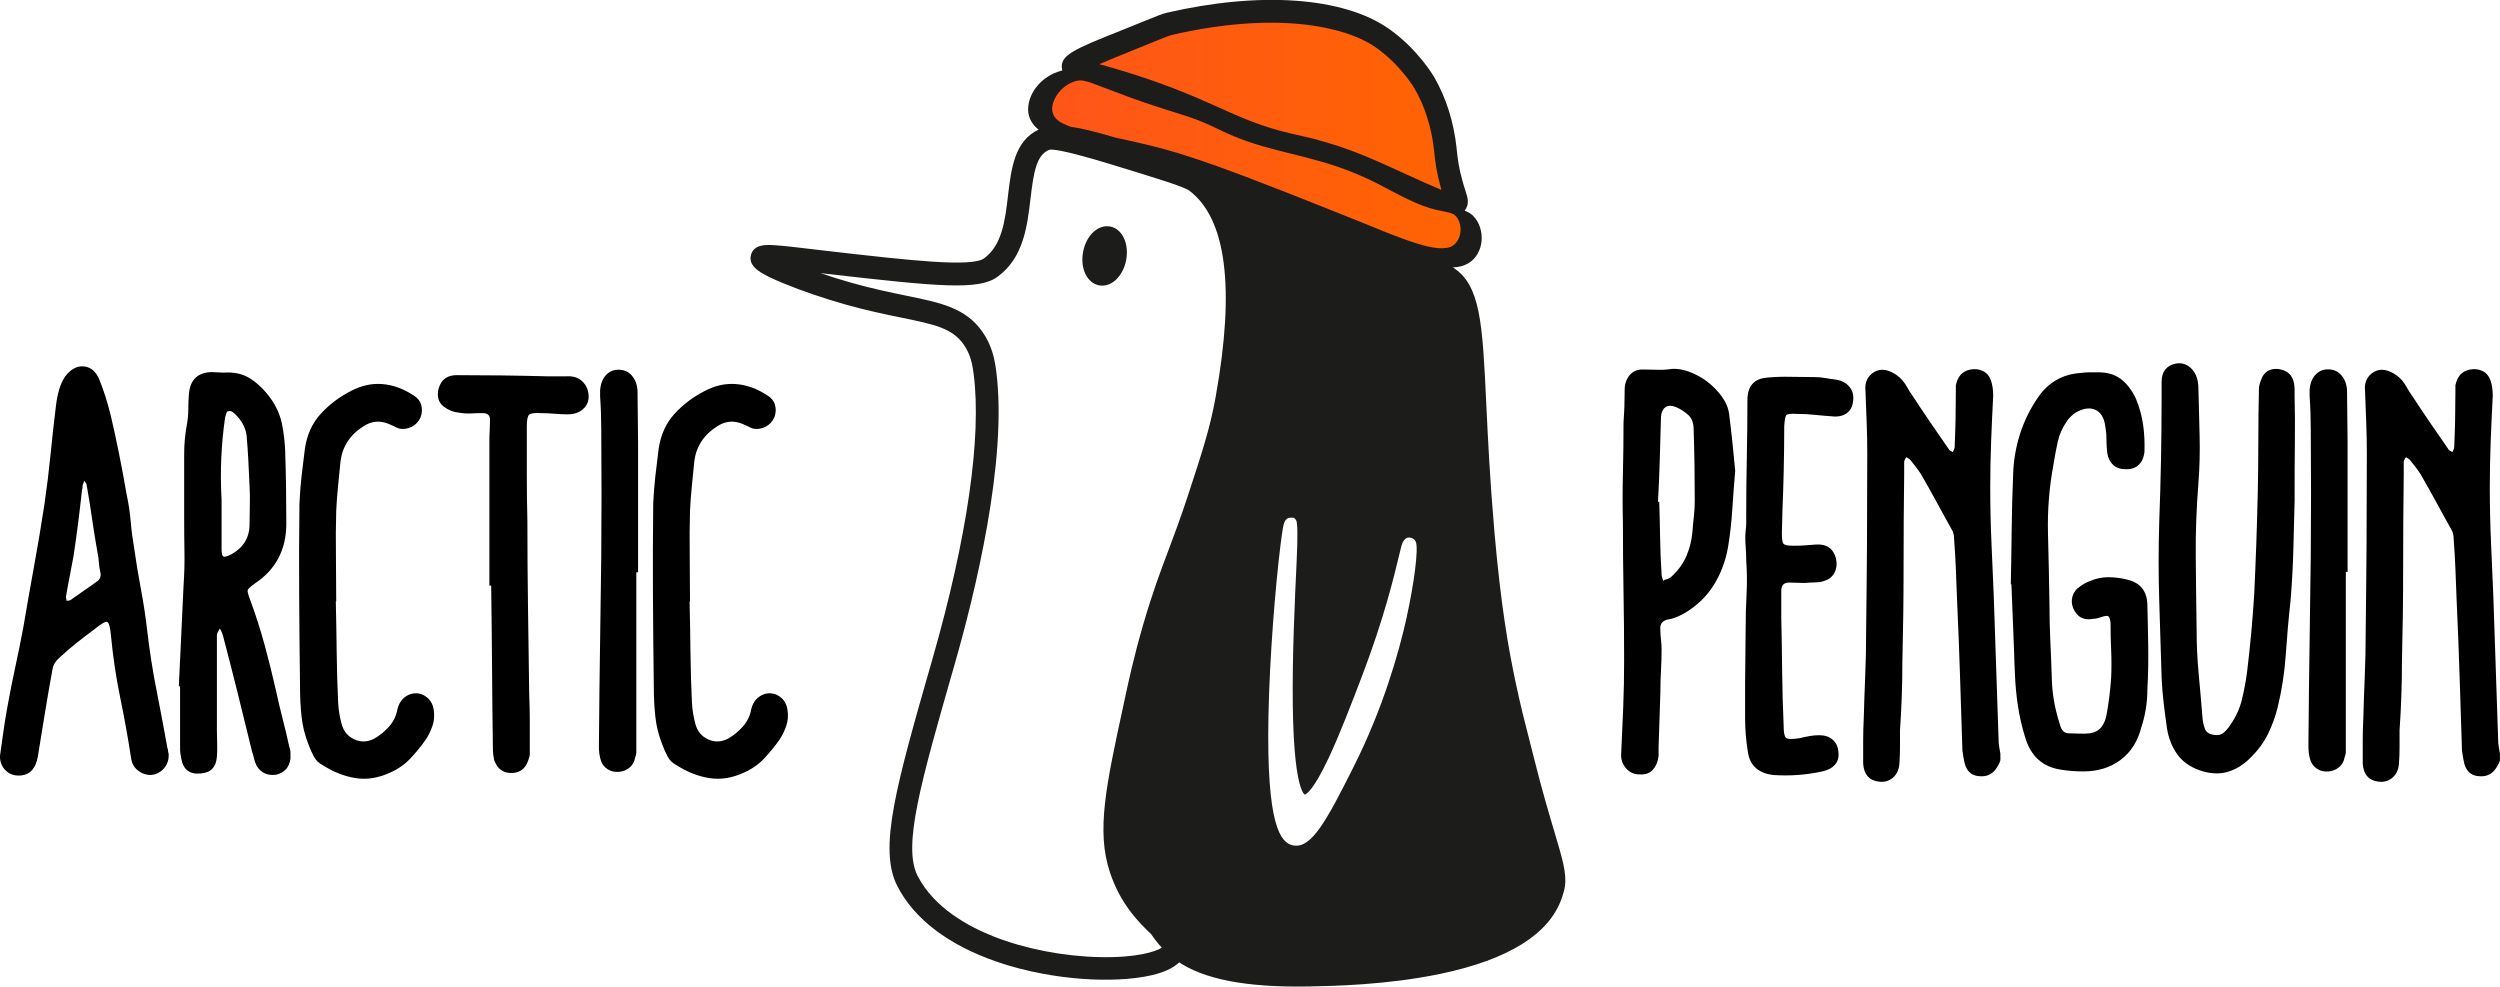
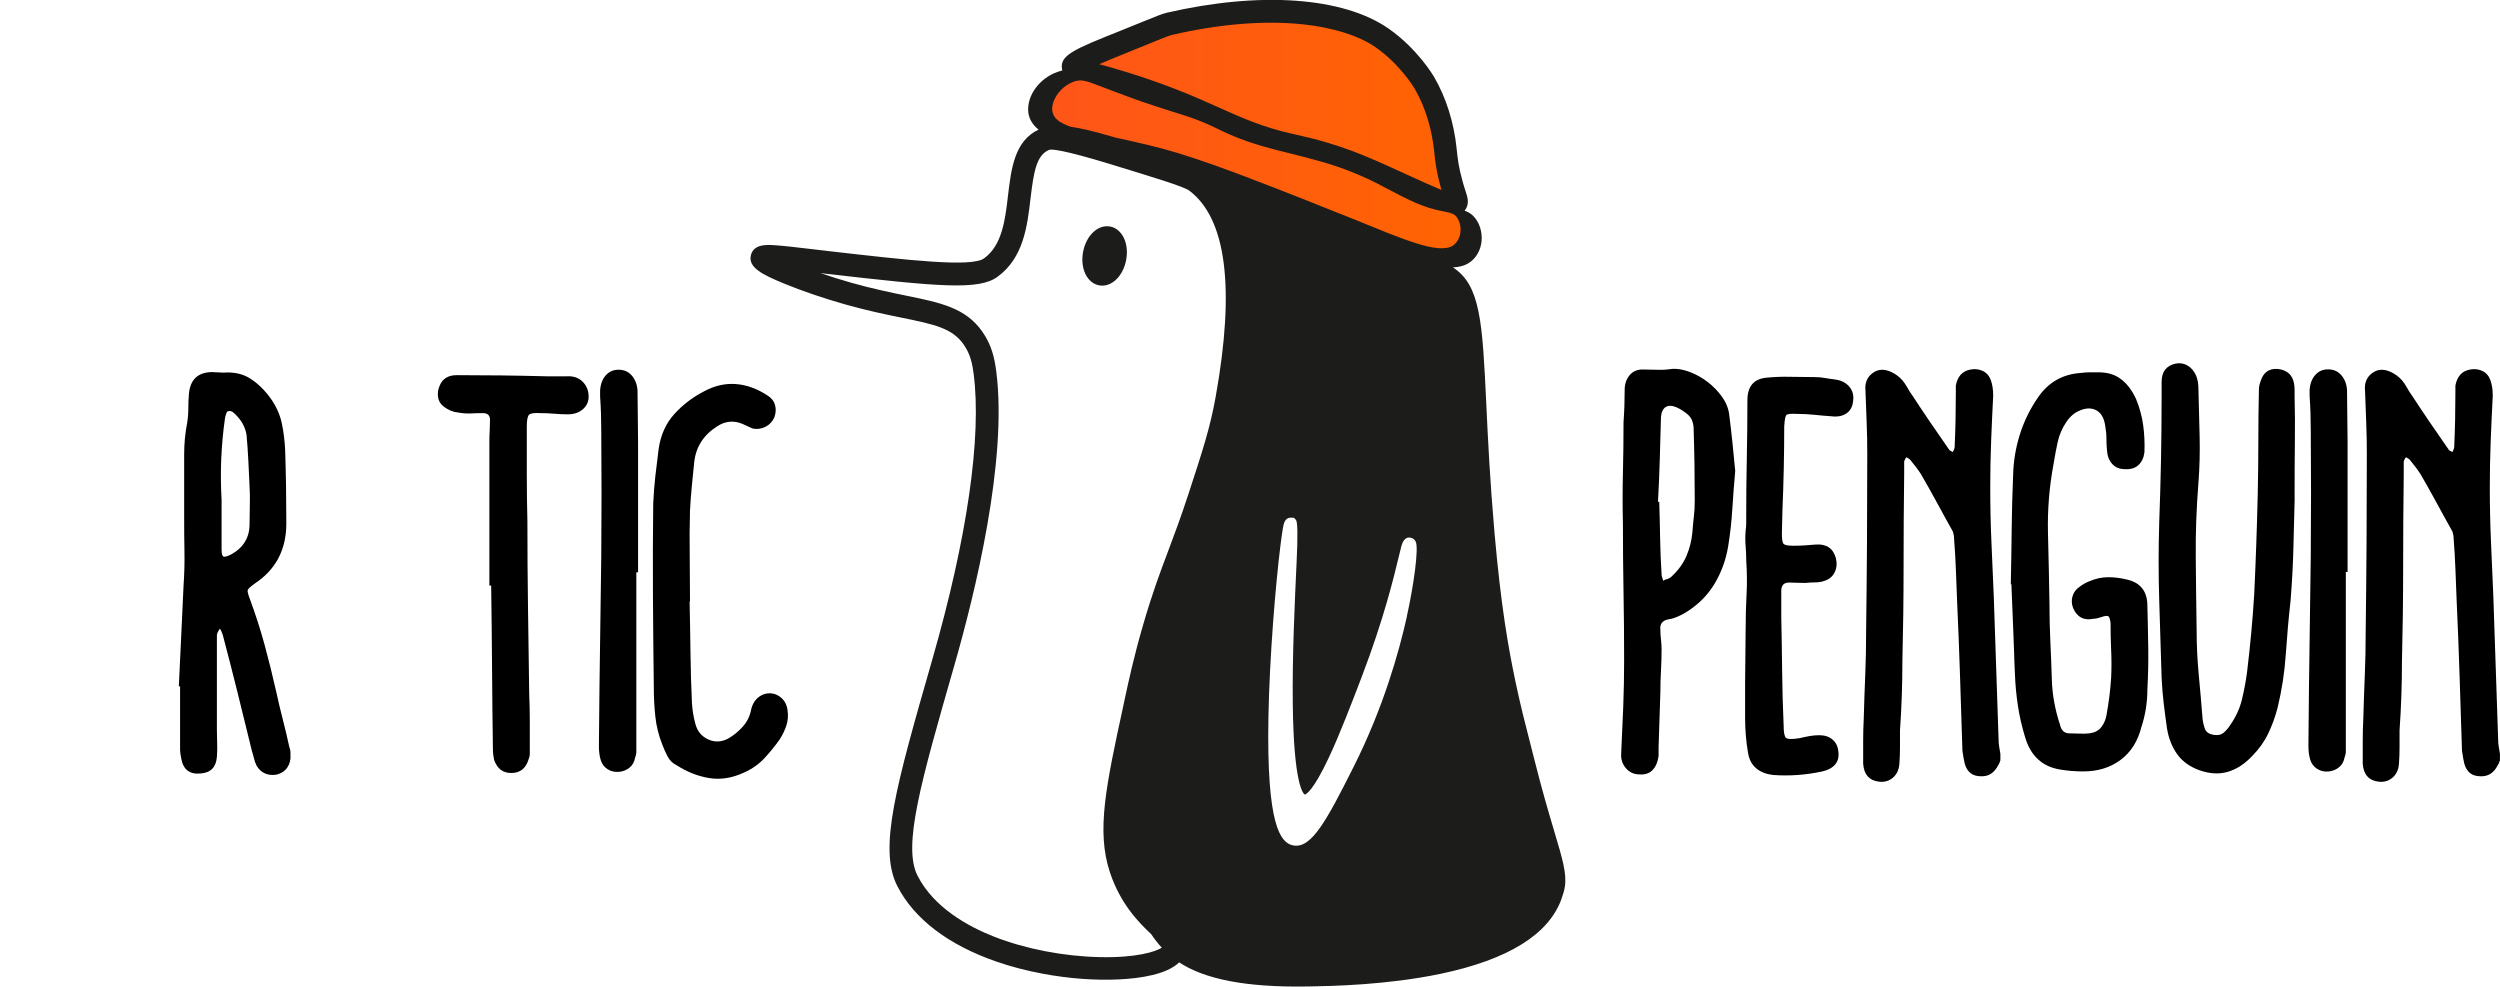
<svg xmlns="http://www.w3.org/2000/svg" id="Layer_2" data-name="Layer 2" viewBox="0 0 542.57 214.14">
  <defs>
    <style>      .cls-1 {        fill: url(#Adsız_degrade_7);      }      .cls-2 {        fill: #1c1c1b;      }    </style>
    <linearGradient id="Adsız_degrade_7" data-name="Adsız degrade 7" x1="224.36" y1="29.66" x2="320.36" y2="29.66" gradientUnits="userSpaceOnUse">
      <stop offset="0" stop-color="#ff551a" />
      <stop offset="1" stop-color="#ff6401" />
    </linearGradient>
  </defs>
  <g id="Layer_1-2" data-name="Layer 1">
    <path class="cls-1" d="M319.39,48.39c-1.1-1.88-3.28-4.7-4.32-8.32-.53-1.84-.88-3.79-.88-3.8-.25-1.39-.36-2.57-.5-3.86-.35-3.32-1.35-8.97-4.59-14.51,0,0-3.24-5.55-9.12-9.65-8.59-6-25.58-7.84-46.22-3.07-1.18.27-3.89,1.48-9.38,3.67-6.39,2.55-10.23,5.03-11.46,5.76-1.9,1.13-3.45,2.14-4.54,2.88,0,0,0,0,0,0-2.91,1.74-4.75,5.12-3.72,7.78,1.68,4.3,10.1,4.54,24.02,8.19,10.96,2.88,23.87,8,49.68,18.24,9.17,3.64,16.26,6.62,19.81,4.32,2.36-1.53,2.89-5.25,1.22-7.65Z" />
    <path class="cls-2" d="M240.93,49.16c-2.62-.49-5.2,1.93-5.87,5.51-.67,3.58.86,6.77,3.48,7.26,2.62.49,5.2-1.93,5.87-5.51s-.86-6.77-3.48-7.26Z" />
    <path class="cls-2" d="M339.63,192.44c.4-2.93-.5-5.93-2.28-11.91-1.13-3.79-2.68-8.98-4.46-16.11-.29-1.16-.6-2.36-.92-3.62-.95-3.67-2.02-7.84-3.1-13-1.52-7.26-3.11-16.17-4.51-32.04-1-11.43-1.45-20.74-1.8-28.23-.83-17.47-1.23-25.67-7.25-29.5,1.2-.04,2.37-.29,3.42-.93,1.67-1,2.67-2.94,2.82-4.85s-.43-4.03-1.88-5.45c-.52-.51-1.14-.84-1.81-1.08,0,0,0,0,.01-.01,1.13-1.4.65-2.87.18-4.29-.17-.53-.39-1.18-.62-2.03-.86-3.08-1.05-4.78-1.28-6.94l-.03-.31c-.6-5.67-2.3-11.02-4.91-15.49-.14-.25-3.59-6.07-9.83-10.43-9.83-6.86-27.84-8.15-48.18-3.45-.99.23-2.41.81-5.25,1.97-1.23.5-2.71,1.11-4.49,1.82-10.42,4.16-13.56,5.42-12.96,8.53.01.07.04.14.06.21-.11.02-.22.04-.33.07-.04,0-.07.03-.1.04-3.66.98-6.99,4.43-7,8.35,0,1.85.94,3.31,2.27,4.37-5.23,2.46-5.94,8.47-6.63,14.28-.62,5.32-1.27,10.81-5.2,13.66-2.73,1.98-16.36.42-33.6-1.56-1.43-.16-2.77-.32-4-.47-3.27-.39-5.85-.69-7.66-.81-1.88-.13-4.72-.32-5.34,2.14-.67,2.7,2.56,4.26,7.2,6.17,3.85,1.59,8.7,3.24,13.31,4.54,4.76,1.34,8.7,2.15,12.17,2.86,7.08,1.45,10.98,2.25,13.49,5.82,1.53,2.17,1.92,4.43,2.17,6.39,1.77,13.66-1.4,35.61-8.92,61.79l-.07.25c-7.82,27.27-11.74,40.95-7.58,49.1,3.64,7.13,11.08,12.8,21.53,16.41,3.14,1.09,6.54,1.97,10.02,2.62,5.55,1.04,11.29,1.49,16.49,1.24,4.72-.22,10.42-1.07,13.14-3.7,2.47,1.62,5.93,3.12,11.15,4.1,4.31.81,9.82,1.26,16.96,1.13,5.07-.09,16.95-.31,28.58-2.74,14.68-3.07,23.53-8.55,26.29-16.29.4-1.13.62-1.92.72-2.65ZM245.29,11.15c1.78-.71,3.28-1.32,4.52-1.83,2.26-.92,3.89-1.59,4.5-1.73,22.38-5.17,37.54-2,44.26,2.69,5.33,3.72,8.37,8.83,8.4,8.88,2.26,3.87,3.74,8.55,4.27,13.53l.03.31c.23,2.19.46,4.26,1.43,7.74.05.17.09.33.14.48-1.83-.74-4.4-1.91-7.06-3.13-1.41-.65-2.98-1.36-4.69-2.13-6.65-3-9.9-4.06-12.91-4.97-2.99-.9-5.21-1.39-6.83-1.75-.34-.08-.67-.15-.98-.22-6.46-1.47-10.87-3.46-15.98-5.75-1.48-.67-3.01-1.35-4.64-2.05-6.64-2.84-13.75-5.28-21.19-7.29,2.25-.98,5.01-2.09,6.73-2.77ZM238.68,207.72c-7.82-.16-16.18-1.78-22.94-4.44-5.63-2.21-13.07-6.3-16.6-13.21-3.28-6.42.7-20.3,7.93-45.5l.07-.24c4.46-15.53,11.57-44.46,9.07-63.77-.35-2.73-.96-5.66-3.03-8.6-3.63-5.16-9.04-6.27-16.53-7.8-3.4-.7-7.25-1.49-11.83-2.78-2.38-.67-4.67-1.39-6.76-2.11.44.05.9.1,1.36.16,24.35,2.79,32.98,3.61,37.05.65,5.67-4.11,6.48-11,7.19-17.07.68-5.76,1.29-9.35,4.03-10.49h.03c.47-.17,2.74-.11,13.49,3.17l.15.05c9.05,2.77,15.59,4.76,16.73,5.62,8.05,6.04,9.99,21.06,5.76,44.66l-.04.23c-1.19,6.63-2.87,11.75-5.92,21.07-1.67,5.1-3.05,8.76-4.38,12.3-1.76,4.67-3.42,9.08-5.42,15.98-2.02,6.95-3.18,12.34-4.02,16.27l-.24,1.12c-3.81,17.6-5.91,27.3-2.97,36.25,2.27,6.9,6.2,10.87,9.01,13.53.63.96,1.37,1.93,2.28,2.9-1.36.87-5.5,2.22-13.46,2.05ZM271.48,38.78c-5.25-2-10.53-3.93-15.9-5.58-4.41-1.35-8.89-2.34-13.37-3.31-4.88-1.43-7.85-2.12-9.8-2.37-.08-.03-.15-.05-.23-.08-.52-.19-1.04-.41-1.54-.66-.21-.11-.41-.23-.62-.35-.03-.02-.06-.04-.09-.06,0,0,0,0,0,0-.1-.07-.2-.14-.29-.22-.17-.14-.33-.29-.49-.45-.02-.02-.04-.04-.05-.05,0,0,0,0,0,0-.07-.09-.13-.17-.2-.27-.06-.08-.11-.16-.16-.25,0-.01-.04-.08-.07-.13-.02-.06-.07-.17-.08-.19-.06-.16-.15-.44-.17-.53-.13-.65-.07-1.27.15-1.99.17-.58.59-1.39,1.02-1.96,1.01-1.36,2.37-2.31,3.95-2.77,0,0,.01,0,.03,0,0,0,0,0,0,0h0s0,0,.02,0c.07,0,.14-.03.21-.04.17-.03.33-.05.49-.06.16-.01.57.03.18-.02.17.02.34.03.52.05.37.06.73.15,1.09.25.1.03.19.06.29.09.01,0,.02,0,.03,0,.02,0,.04.01.07.02.26.09.52.18.78.28,3.5,1.29,6.96,2.68,10.49,3.9,2.02.69,4.05,1.36,6.08,2,.81.25,1.61.51,2.41.76.34.11.68.22,1.03.33.17.05.33.1.49.16.08.02.16.05.24.08.23.08-.07-.02.18.06,2.29.76,4.44,1.74,6.62,2.8,3.87,1.9,7.91,3.23,12.07,4.29,4.42,1.13,8.89,2.14,13.22,3.6,3.02,1.02,5.95,2.25,8.8,3.7,2.37,1.21,4.69,2.51,7.1,3.64,1.78.83,3.58,1.56,5.48,2.03.75.19,1.51.33,2.28.49.29.06.58.12.87.2.05.01.23.07.26.08.11.04.22.08.32.13.13.06.25.12.37.19.03.02.04.02.05.02.02.02.04.04.08.07.1.08.19.17.29.26,0,0,.01.01.02.02.08.09.15.19.22.29.45.64.69,1.4.75,2.19.12,1.52-.42,3.01-1.65,3.89-.05.04-.11.07-.17.1.2-.12.05-.03,0,0-.12.06-.24.12-.36.16-.12.05-.26.09-.39.14-.04.01-.08.02-.12.03-.04,0-.17.03-.2.04-.66.1-1.3.13-1.8.09-1.67-.13-3.31-.57-4.9-1.07-4.4-1.38-8.67-3.27-12.95-4.98-7.63-3.04-15.25-6.11-22.93-9.02ZM305.34,133.77c-1.74,7.85-5.15,19.87-11.52,32.56-5.91,11.76-9.19,17.89-13.13,17.15h-.05c-2.73-.56-5.8-4.24-5.35-28.01.25-13,1.52-28.32,2.6-37.05.19-1.52.36-2.72.5-3.58.2-1.2.44-2.55,1.84-2.49l.61.03.42.46q.55.6.14,9.19c-.38,8.06-.96,20.23-.83,30.87.21,17.32,2.25,19.33,2.6,19.55.28-.06,1.81-.75,5.23-8.04,2.36-5.03,4.88-11.62,7.11-17.45,4.81-12.58,7.02-21.79,8.08-26.21.24-1.02.42-1.75.56-2.27.58-2.08,1.67-1.85,2.03-1.78.47.1.86.41,1.07.85.7,1.46-.45,9.57-1.93,16.24Z" />
    <g>
-       <path d="M0,164.03c.26-1.8.52-3.63.77-5.48.26-1.85.56-3.67.9-5.48.51-2.84,1.07-5.65,1.68-8.44.6-2.79,1.16-5.56,1.68-8.31.77-4.55,1.57-9.06,2.38-13.53.82-4.47,1.57-8.98,2.26-13.53.51-3.52.94-7.03,1.29-10.5.34-3.48.73-6.98,1.16-10.51.17-1.46.43-2.75.77-3.87.43-1.37.99-2.45,1.68-3.22,1.2-1.29,2.49-1.83,3.87-1.61,1.37.22,2.4,1.14,3.09,2.77.95,2.32,1.76,4.86,2.45,7.61,1.29,5.5,2.45,11.26,3.48,17.27.43,1.98.73,3.95.9,5.93.17,1.98.43,3.95.77,5.93.43,3.01.92,5.99,1.48,8.96.56,2.96,1.01,5.95,1.35,8.96.52,4.38,1.18,8.64,2,12.76.81,4.12,1.61,8.34,2.38,12.63.09.17.13.37.13.58s.04.41.13.58c.08,1.21-.22,2.24-.9,3.09-.69.86-1.59,1.38-2.71,1.55-1.03.09-2-.19-2.9-.84-.9-.64-1.44-1.52-1.61-2.64-.69-4.47-1.48-8.89-2.39-13.28-.9-4.38-1.57-8.85-2-13.41-.17-1.89-.45-2.9-.84-3.03-.39-.13-1.31.41-2.77,1.61-1.29.95-2.58,1.93-3.87,2.96-1.29,1.03-2.54,2.11-3.74,3.22-.77.69-1.25,1.42-1.42,2.19-.6,3.27-1.16,6.49-1.68,9.67-.52,3.18-1.03,6.36-1.55,9.54-.43,2.49-1.59,3.87-3.48,4.12-1.38.17-2.51-.15-3.41-.97-.9-.82-1.35-1.91-1.35-3.29ZM14.31,129.61c0,.09.02.19.06.32.04.13.06.28.06.45.52,0,.86-.08,1.03-.26.95-.69,1.89-1.35,2.84-2,.95-.64,1.89-1.31,2.84-2,.6-.43.82-1.07.64-1.93-.17-.69-.28-1.4-.32-2.13-.04-.73-.15-1.48-.32-2.26-.43-2.4-.82-4.81-1.16-7.22-.34-2.4-.73-4.81-1.16-7.22,0-.17-.06-.34-.19-.52-.13-.17-.24-.34-.32-.52-.09.17-.21.52-.39,1.03,0,.43-.04.77-.13,1.03-.26,2.41-.54,4.79-.84,7.15-.3,2.36-.63,4.7-.97,7.02-.26,1.46-.54,2.94-.84,4.45-.3,1.5-.58,3.03-.84,4.58Z" />
      <path d="M38.81,148.94c.17-3.69.34-7.35.52-10.96.17-3.61.34-7.26.51-10.96.17-2.49.24-4.96.19-7.41s-.06-4.92-.06-7.41v-13.66c0-2.23.21-4.47.64-6.7.17-1.03.26-2.08.26-3.16s.04-2.13.13-3.16c.26-3.09,1.89-4.68,4.9-4.77.43,0,.86.02,1.29.06.43.04.86.06,1.29.06,2.32-.17,4.3.28,5.93,1.35,1.63,1.08,3.09,2.51,4.38,4.32,1.2,1.72,2,3.52,2.39,5.41.39,1.89.62,3.82.71,5.8.08,2.66.15,5.31.19,7.93.04,2.62.06,5.26.06,7.93,0,5.67-2.28,10.01-6.83,13.02-.95.69-1.46,1.16-1.55,1.42-.09.26.08.95.51,2.06,1.2,3.27,2.26,6.55,3.16,9.86.9,3.31,1.74,6.68,2.51,10.12.43,1.98.9,3.98,1.42,5.99.52,2.02.99,4.02,1.42,5.99.17.43.26.86.26,1.29v1.29c-.26,1.89-1.29,3.05-3.09,3.48-1.89.26-3.31-.39-4.25-1.93-.26-.52-.45-1.05-.58-1.61-.13-.56-.28-1.1-.45-1.61-1.03-4.21-2.06-8.4-3.09-12.57-1.03-4.17-2.11-8.36-3.22-12.57-.09-.26-.17-.49-.26-.71-.09-.21-.21-.45-.39-.71-.17.26-.32.52-.45.77-.13.26-.19.52-.19.77v20.49c0,.95.02,1.91.06,2.9.04.99.02,1.96-.06,2.9-.17,2.24-1.33,3.44-3.48,3.61-2.41.26-3.82-.82-4.25-3.22-.17-.86-.26-1.5-.26-1.93v-13.66c0-.08-.09-.13-.26-.13ZM48.09,108.47v10.7c0,.95.13,1.48.39,1.61s.81-.02,1.68-.45c2.66-1.46,4-3.65,4-6.57,0-1.46.02-2.86.06-4.19.04-1.33.02-2.69-.06-4.06-.09-1.8-.17-3.63-.26-5.48-.09-1.85-.22-3.72-.39-5.61-.26-1.72-1.12-3.26-2.58-4.64-.51-.52-.99-.69-1.42-.52-.17,0-.3.15-.39.45-.09.3-.17.58-.26.84-.86,5.93-1.12,11.9-.77,17.92Z" />
-       <path d="M72.88,130.51c.08,3.7.15,7.37.19,11.02.04,3.65.15,7.33.32,11.02.09,1.55.34,3.09.77,4.64.43,1.55,1.35,2.64,2.77,3.29,1.42.64,2.86.58,4.32-.19,1.2-.69,2.28-1.57,3.22-2.64.94-1.07,1.55-2.34,1.8-3.8.43-1.63,1.37-2.71,2.84-3.22,1.2-.34,2.3-.17,3.29.52.99.69,1.57,1.68,1.74,2.97.17,1.2.09,2.32-.26,3.35-.34,1.03-.82,2.02-1.42,2.97-1.03,1.46-2.15,2.84-3.35,4.12-1.2,1.29-2.66,2.32-4.38,3.09-2.58,1.2-5.09,1.61-7.54,1.22-2.45-.39-4.81-1.31-7.08-2.77-.88-.43-1.53-1.05-1.97-1.87-.44-.82-.83-1.7-1.18-2.64-.79-1.98-1.29-4-1.51-6.06-.22-2.06-.33-4.12-.33-6.19-.09-6.7-.15-13.38-.19-20.04-.04-6.66-.02-13.34.06-20.04.09-1.98.24-3.95.46-5.93.22-1.98.46-3.95.72-5.93.44-3.01,1.57-5.52,3.4-7.54,1.83-2.02,4-3.67,6.51-4.96,2.24-1.2,4.51-1.72,6.83-1.55,2.32.17,4.6.99,6.83,2.45.86.52,1.42,1.2,1.67,2.06.26.86.21,1.76-.13,2.71-.43.95-1.08,1.63-1.93,2.06-.86.43-1.76.56-2.71.39-.43-.17-.82-.34-1.16-.52-.34-.17-.73-.34-1.16-.52-1.89-.77-3.7-.6-5.41.52-3.01,1.89-4.68,4.51-5.03,7.86-.17,1.72-.34,3.46-.52,5.22-.17,1.76-.3,3.5-.39,5.22-.09,3.27-.11,6.55-.06,9.86.04,3.31.06,6.6.06,9.86h-.13Z" />
      <path d="M106.21,127.1v-31.4c0-.77.02-1.52.07-2.25.04-.73.06-1.44.06-2.12.08-1.12-.43-1.67-1.55-1.67-.95,0-1.83.02-2.64.07-.82.04-1.7-.02-2.64-.19-1.12-.09-2.19-.52-3.22-1.31-.69-.52-1.1-1.2-1.22-2.03s-.02-1.64.32-2.42c.6-1.57,1.85-2.36,3.74-2.36,3.26,0,6.53.02,9.79.06,3.27.04,6.53.11,9.8.19h4.25c1.37-.08,2.49.26,3.35,1.05.86.79,1.33,1.79,1.42,3.01.09,1.22-.3,2.23-1.16,3.01-.86.79-1.98,1.18-3.35,1.18-.95,0-1.91-.04-2.9-.13-.99-.08-1.95-.13-2.9-.13-1.38-.08-2.24.02-2.58.32-.34.3-.52,1.14-.52,2.51v10.29c0,3.43.04,6.91.13,10.42,0,6.18.04,12.38.13,18.6.08,6.22.17,12.46.26,18.72.08,1.97.13,3.95.13,5.92v7.14c0,.39-.09.79-.26,1.22-.6,1.97-1.85,2.96-3.74,2.96s-3.05-.94-3.74-2.83c-.17-.86-.26-1.54-.26-2.06-.09-6.01-.15-11.97-.19-17.89-.04-5.92-.11-11.88-.19-17.89h-.39Z" />
      <path d="M138.1,124.2v39.12c0,.3-.09.67-.26,1.1-.17.95-.58,1.68-1.23,2.19-.64.52-1.4.82-2.25.9-.95.09-1.78-.11-2.51-.58-.73-.47-1.22-1.14-1.48-2-.26-.86-.39-1.85-.39-2.97,0-2.06.02-4.12.06-6.19.04-2.06.06-4.17.06-6.32l.39-28.61c.08-9.11.08-18.26,0-27.46,0-1.2-.02-2.43-.06-3.67-.04-1.25-.11-2.47-.19-3.67v-1.29c.09-1.37.49-2.47,1.23-3.29.73-.82,1.65-1.22,2.77-1.22,1.2,0,2.17.43,2.9,1.29.73.86,1.14,1.93,1.22,3.22,0,1.89.02,3.76.06,5.61.04,1.85.06,3.72.06,5.61v28.23h-.39Z" />
      <path d="M149.66,130.51c.08,3.7.15,7.37.19,11.02.04,3.65.15,7.33.32,11.02.09,1.55.34,3.09.77,4.64.43,1.55,1.35,2.64,2.77,3.29,1.42.64,2.86.58,4.32-.19,1.2-.69,2.28-1.57,3.22-2.64.94-1.07,1.55-2.34,1.8-3.8.43-1.63,1.37-2.71,2.84-3.22,1.2-.34,2.3-.17,3.29.52.99.69,1.57,1.68,1.74,2.97.17,1.2.09,2.32-.26,3.35-.34,1.03-.82,2.02-1.42,2.97-1.03,1.46-2.15,2.84-3.35,4.12-1.2,1.29-2.66,2.32-4.38,3.09-2.58,1.2-5.09,1.61-7.54,1.22-2.45-.39-4.81-1.31-7.08-2.77-.88-.43-1.53-1.05-1.97-1.87-.44-.82-.83-1.7-1.18-2.64-.79-1.98-1.29-4-1.51-6.06-.22-2.06-.33-4.12-.33-6.19-.09-6.7-.15-13.38-.19-20.04-.04-6.66-.02-13.34.06-20.04.09-1.98.24-3.95.46-5.93.22-1.98.46-3.95.72-5.93.44-3.01,1.57-5.52,3.4-7.54,1.83-2.02,4-3.67,6.51-4.96,2.24-1.2,4.51-1.72,6.83-1.55,2.32.17,4.6.99,6.83,2.45.86.52,1.42,1.2,1.67,2.06.26.86.21,1.76-.13,2.71-.43.95-1.08,1.63-1.93,2.06-.86.43-1.76.56-2.71.39-.43-.17-.82-.34-1.16-.52-.34-.17-.73-.34-1.16-.52-1.89-.77-3.7-.6-5.41.52-3.01,1.89-4.68,4.51-5.03,7.86-.17,1.72-.34,3.46-.52,5.22-.17,1.76-.3,3.5-.39,5.22-.09,3.27-.11,6.55-.06,9.86.04,3.31.06,6.6.06,9.86h-.13Z" />
    </g>
    <g>
      <path d="M376.6,102.08c-.26,2.92-.47,5.74-.64,8.44-.17,2.71-.47,5.39-.9,8.06-.52,3.09-1.57,5.91-3.16,8.44-1.59,2.54-3.8,4.62-6.64,6.25-.52.26-1.03.5-1.55.71-.51.22-1.08.37-1.68.45-1.29.26-1.85,1.03-1.68,2.32,0,.69.04,1.38.13,2.06.08.69.13,1.38.13,2.06,0,1.55-.04,3.09-.13,4.64-.09,1.55-.13,3.09-.13,4.64l-.39,11.99v1.93c-.17,1.29-.6,2.3-1.29,3.03-.69.73-1.63,1.05-2.84.97-1.2,0-2.19-.45-2.96-1.35s-1.11-1.95-1.03-3.16c.17-3.44.32-6.83.45-10.18.13-3.35.19-6.7.19-10.05,0-4.98-.04-9.93-.13-14.82-.09-4.9-.13-9.84-.13-14.82-.09-3.69-.09-7.37,0-11.02.09-3.65.13-7.33.13-11.02.08-1.2.15-2.38.19-3.54.04-1.16.06-2.34.06-3.54s.34-2.23,1.03-3.09c.69-.86,1.63-1.29,2.84-1.29,1.12,0,2.19.02,3.22.06,1.03.04,2.1-.02,3.22-.19,1.12-.08,2.36.13,3.74.64s2.66,1.22,3.87,2.13c1.2.9,2.25,1.98,3.16,3.22.9,1.25,1.44,2.56,1.61,3.93.26,2.06.49,4.12.71,6.19.21,2.06.41,4.04.58,5.93ZM359.84,108.91h.26c.08,2.58.15,5.18.19,7.8.04,2.62.15,5.26.32,7.93,0,.26.04.5.13.71.08.22.17.45.25.71.17-.17.38-.28.63-.32.25-.04.51-.15.76-.32.17-.08.38-.26.63-.52,1.35-1.29,2.36-2.73,3.03-4.32.67-1.59,1.1-3.29,1.26-5.09.09-1.2.19-2.34.32-3.42.13-1.07.19-2.21.19-3.42,0-2.66-.02-5.3-.06-7.93-.04-2.62-.11-5.26-.19-7.93-.08-1.2-.48-2.13-1.2-2.77-.72-.64-1.54-1.18-2.47-1.61-1.01-.43-1.82-.45-2.4-.06-.59.39-.93,1.1-1.01,2.13-.09,3.09-.17,6.17-.26,9.22-.09,3.05-.21,6.12-.39,9.22Z" />
      <path d="M378.86,136.24c0-2.4.06-4.81.19-7.22.13-2.4.11-4.85-.07-7.35,0-1.03-.04-2.08-.13-3.16-.09-1.07-.09-2.17,0-3.29.09-.6.13-1.16.13-1.68v-1.8c0-4.12.04-8.25.13-12.37.08-4.12.13-8.29.13-12.5,0-3.01,1.37-4.64,4.12-4.9,1.72-.17,3.46-.24,5.22-.19,1.76.04,3.5.06,5.22.06.77,0,1.52.06,2.25.19.73.13,1.44.24,2.13.32,1.37.17,2.43.69,3.16,1.55.73.86,1.01,1.89.84,3.09-.09,1.2-.56,2.11-1.42,2.71-.86.6-1.98.82-3.35.64-1.2-.08-2.43-.19-3.67-.32-1.25-.13-2.47-.19-3.67-.19-1.38-.08-2.17,0-2.39.26-.22.26-.37,1.07-.45,2.45,0,6.02-.13,12.12-.39,18.3,0,.86-.02,1.7-.06,2.51-.04.82-.06,1.66-.06,2.51,0,1.2.13,1.93.39,2.19.26.26.95.39,2.06.39.86,0,1.68-.02,2.45-.07.77-.04,1.59-.11,2.45-.19,2.32-.17,3.78.82,4.38,2.97.26,1.12.17,2.13-.26,3.03-.43.9-1.16,1.53-2.19,1.87-.43.17-.92.28-1.48.32-.56.04-1.1.06-1.61.06-.77.09-1.55.11-2.32.06-.77-.04-1.55-.06-2.32-.06-1.12,0-1.68.6-1.68,1.8v5.8c.08,3.87.15,7.76.19,11.67.04,3.91.15,7.8.32,11.67,0,1.55.17,2.47.52,2.77.34.3,1.33.32,2.96.06.69-.17,1.4-.32,2.13-.45.73-.13,1.44-.19,2.13-.19,1.2,0,2.17.32,2.9.97.73.64,1.14,1.48,1.23,2.51.17,1.2-.06,2.17-.71,2.9-.64.73-1.57,1.22-2.77,1.48-3.53.77-7.09,1.03-10.7.77-1.46-.17-2.66-.64-3.61-1.42-.95-.77-1.55-1.89-1.8-3.35-.43-2.49-.64-5.03-.64-7.6v-7.61c0-1.98.02-3.97.06-5.99.04-2.02.06-4.02.06-5.99Z" />
      <path d="M434.15,164.99c-.17.52-.34.9-.52,1.16-.86,1.63-2.11,2.41-3.74,2.32-1.8,0-2.96-.9-3.48-2.71-.17-.69-.34-1.63-.51-2.84-.17-5.41-.34-10.83-.52-16.24-.17-5.41-.39-10.87-.64-16.37-.09-2.23-.17-4.47-.26-6.7-.09-2.23-.21-4.47-.39-6.7,0-.52-.09-1.03-.26-1.55-1.2-2.15-2.37-4.25-3.48-6.32-1.12-2.06-2.28-4.12-3.48-6.19-.34-.52-.71-1.03-1.1-1.55-.39-.52-.8-1.03-1.23-1.55-.09-.08-.34-.26-.77-.52-.17.17-.28.32-.32.45-.04.13-.11.28-.19.45v2.71c-.09,6.79-.13,13.58-.13,20.37s-.09,13.58-.26,20.37c0,2.49-.04,4.98-.13,7.48-.09,2.49-.21,4.98-.39,7.48v3.61c0,1.2-.04,2.41-.13,3.61-.09,1.29-.56,2.3-1.42,3.03-.86.73-1.89,1.01-3.09.84-2.06-.26-3.18-1.55-3.35-3.87v-4.96c0-1.59.04-3.24.13-4.96.08-3.09.19-6.19.32-9.28.13-3.09.19-6.19.19-9.28.08-6.44.15-12.89.19-19.33.04-6.44.06-12.93.06-19.46,0-2.23-.04-4.49-.13-6.77-.09-2.28-.17-4.58-.26-6.9-.17-1.63.32-2.9,1.48-3.8,1.16-.9,2.51-1.01,4.06-.32.94.43,1.76,1.03,2.45,1.8.43.52.8,1.05,1.1,1.61.3.56.66,1.14,1.1,1.74,1.29,1.98,2.58,3.91,3.87,5.8,1.29,1.89,2.62,3.82,4,5.8.08.17.21.3.39.39.17.09.34.17.52.26.08-.17.17-.36.26-.58.08-.21.13-.41.13-.58.08-1.98.15-3.93.19-5.86.04-1.93.06-3.89.06-5.86v-1.55c.17-.94.52-1.72,1.03-2.32.52-.6,1.25-.99,2.19-1.16.95-.17,1.82-.07,2.64.32.81.39,1.4,1.05,1.74,2,.34.95.51,2.06.51,3.35-.17,3.27-.32,6.57-.45,9.93-.13,3.35-.19,6.66-.19,9.93,0,4.04.08,8.04.26,11.99.17,3.95.34,7.91.51,11.86.17,5.16.34,10.31.52,15.47.17,5.16.34,10.31.52,15.47,0,.52.04,1.03.13,1.55.08.52.17,1.03.26,1.55v1.42Z" />
      <path d="M436.4,126.83c.08-3.95.15-7.91.19-11.86.04-3.95.15-7.95.32-11.99.08-3.01.58-5.93,1.48-8.76.9-2.84,2.21-5.5,3.93-7.99,2.23-3.26,5.33-5.03,9.28-5.29.6-.08,1.16-.13,1.68-.13h1.68c2.15-.08,3.91.39,5.28,1.42s2.49,2.49,3.35,4.38c.77,1.89,1.29,3.8,1.55,5.74.26,1.93.34,3.89.26,5.86-.17,1.2-.62,2.13-1.35,2.77-.73.64-1.7.92-2.9.84-1.12,0-2.02-.36-2.71-1.1-.69-.73-1.07-1.7-1.16-2.9-.09-.95-.13-1.85-.13-2.71s-.09-1.76-.26-2.71c-.26-1.8-.99-2.97-2.19-3.48-1.2-.52-2.62-.3-4.25.64-.77.52-1.42,1.16-1.93,1.93-.95,1.38-1.59,2.84-1.93,4.38-.34,1.55-.64,3.14-.9,4.77-.95,5.07-1.35,10.12-1.22,15.15.13,5.03.24,10.08.32,15.14,0,2.75.06,5.48.19,8.18.13,2.71.23,5.44.32,8.19.08,3.35.69,6.7,1.8,10.05.26,1.12.86,1.72,1.8,1.8.77,0,1.55.02,2.32.06.77.04,1.55.02,2.32-.06,1.12-.17,1.95-.62,2.51-1.35.56-.73.92-1.57,1.1-2.51.26-1.37.47-2.75.64-4.12.17-1.37.3-2.75.39-4.12.09-1.98.09-3.95,0-5.93-.09-1.98-.13-3.95-.13-5.93-.09-.77-.24-1.25-.45-1.42-.22-.17-.71-.13-1.48.13-.26.09-.54.17-.84.26-.3.09-.62.13-.97.13-2.06.43-3.53-.34-4.38-2.32-.34-.86-.39-1.72-.13-2.58.26-.86.77-1.55,1.55-2.06.69-.52,1.37-.9,2.06-1.16,1.37-.6,2.75-.9,4.12-.9s2.75.17,4.13.52c2.92.69,4.38,2.58,4.38,5.67.08,3.01.15,6.04.19,9.09.04,3.05-.02,6.08-.19,9.09,0,1.38-.11,2.75-.32,4.12-.22,1.38-.54,2.71-.97,4-.77,3.09-2.28,5.48-4.51,7.15-2.24,1.68-4.94,2.51-8.12,2.51-1.72,0-3.35-.13-4.9-.39-3.95-.6-6.53-2.96-7.73-7.09-.69-2.23-1.2-4.49-1.55-6.77-.34-2.28-.56-4.53-.64-6.77-.09-1.72-.15-3.37-.19-4.96-.04-1.59-.11-3.24-.19-4.96l-.39-9.67h-.13Z" />
      <path d="M498.01,108.01c-.09,2.84-.17,6.25-.26,10.25s-.3,8.06-.64,12.18c-.43,3.87-.77,7.73-1.03,11.6-.26,3.87-.85,7.73-1.79,11.6-.51,1.98-1.2,3.85-2.05,5.61-.85,1.76-2.01,3.37-3.46,4.83-1.62,1.72-3.37,2.86-5.25,3.42-1.88.56-3.93.45-6.15-.32-2.15-.77-3.78-1.95-4.9-3.54-1.12-1.59-1.85-3.46-2.19-5.61-.26-1.8-.49-3.61-.71-5.41-.21-1.8-.37-3.65-.45-5.54-.17-5.67-.34-11.28-.52-16.82-.17-5.54-.17-11.15,0-16.82.17-4.64.3-9.19.39-13.66.08-4.47.13-9.02.13-13.66v-3.22c0-2.23,1.03-3.57,3.09-4,.95-.17,1.8-.02,2.58.45.77.47,1.37,1.18,1.8,2.13.34.77.52,1.76.52,2.97.08,3.44.17,6.85.26,10.25.08,3.4,0,6.77-.26,10.12-.43,5.41-.63,10.74-.58,15.98.04,5.24.11,10.57.19,15.98,0,3.18.15,6.36.45,9.54.3,3.18.58,6.4.84,9.67.08.77.26,1.5.51,2.19.26.69.86,1.12,1.8,1.29.95.17,1.7.02,2.26-.45.56-.47,1.05-1.05,1.48-1.74,1.2-1.72,2.04-3.57,2.51-5.54.47-1.98.84-3.95,1.1-5.93.34-2.84.64-5.65.9-8.44.26-2.79.47-5.56.64-8.31.34-7.13.6-14.39.77-21.78.08-3.87.13-7.67.13-11.41s.04-7.54.13-11.41c0-.52.13-1.12.39-1.8.59-1.89,1.86-2.75,3.8-2.58,1.94.26,3.08,1.29,3.42,3.09.08.43.13.9.13,1.42v1.42c.08,3.27.11,6.6.06,9.99-.04,3.4-.06,7.41-.06,12.05Z" />
      <path d="M509.11,124.12v39.12c0,.3-.09.67-.26,1.1-.17.95-.58,1.68-1.23,2.19-.64.52-1.4.82-2.25.9-.95.09-1.78-.11-2.51-.58-.73-.47-1.22-1.14-1.48-2-.26-.86-.39-1.85-.39-2.97,0-2.06.02-4.12.06-6.19.04-2.06.06-4.17.06-6.32l.39-28.61c.08-9.11.08-18.26,0-27.46,0-1.2-.02-2.43-.06-3.67-.04-1.25-.11-2.47-.19-3.67v-1.29c.09-1.37.49-2.47,1.23-3.29.73-.82,1.65-1.22,2.77-1.22,1.2,0,2.17.43,2.9,1.29.73.86,1.14,1.93,1.22,3.22,0,1.89.02,3.76.06,5.61.04,1.85.06,3.72.06,5.61v28.23h-.39Z" />
      <path d="M542.57,164.99c-.17.52-.34.9-.52,1.16-.86,1.63-2.11,2.41-3.74,2.32-1.8,0-2.96-.9-3.48-2.71-.17-.69-.34-1.63-.51-2.84-.17-5.41-.34-10.83-.52-16.24-.17-5.41-.39-10.87-.64-16.37-.09-2.23-.17-4.47-.26-6.7-.09-2.23-.21-4.47-.39-6.7,0-.52-.09-1.03-.26-1.55-1.2-2.15-2.37-4.25-3.48-6.32-1.12-2.06-2.28-4.12-3.48-6.19-.34-.52-.71-1.03-1.1-1.55-.39-.52-.8-1.03-1.23-1.55-.09-.08-.34-.26-.77-.52-.17.17-.28.32-.32.45-.04.13-.11.28-.19.45v2.71c-.09,6.79-.13,13.58-.13,20.37s-.09,13.58-.26,20.37c0,2.49-.04,4.98-.13,7.48-.09,2.49-.21,4.98-.39,7.48v3.61c0,1.2-.04,2.41-.13,3.61-.09,1.29-.56,2.3-1.42,3.03-.86.73-1.89,1.01-3.09.84-2.06-.26-3.18-1.55-3.35-3.87v-4.96c0-1.59.04-3.24.13-4.96.08-3.09.19-6.19.32-9.28.13-3.09.19-6.19.19-9.28.08-6.44.15-12.89.19-19.33.04-6.44.06-12.93.06-19.46,0-2.23-.04-4.49-.13-6.77-.09-2.28-.17-4.58-.26-6.9-.17-1.63.32-2.9,1.48-3.8,1.16-.9,2.51-1.01,4.06-.32.94.43,1.76,1.03,2.45,1.8.43.52.8,1.05,1.1,1.61.3.56.66,1.14,1.1,1.74,1.29,1.98,2.58,3.91,3.87,5.8,1.29,1.89,2.62,3.82,4,5.8.08.17.21.3.39.39.17.09.34.17.52.26.08-.17.17-.36.26-.58.08-.21.13-.41.13-.58.08-1.98.15-3.93.19-5.86.04-1.93.06-3.89.06-5.86v-1.55c.17-.94.52-1.72,1.03-2.32.52-.6,1.25-.99,2.19-1.16.95-.17,1.82-.07,2.64.32.81.39,1.4,1.05,1.74,2,.34.95.51,2.06.51,3.35-.17,3.27-.32,6.57-.45,9.93-.13,3.35-.19,6.66-.19,9.93,0,4.04.08,8.04.26,11.99.17,3.95.34,7.91.51,11.86.17,5.16.34,10.31.52,15.47.17,5.16.34,10.31.52,15.47,0,.52.04,1.03.13,1.55.08.52.17,1.03.26,1.55v1.42Z" />
    </g>
  </g>
</svg>